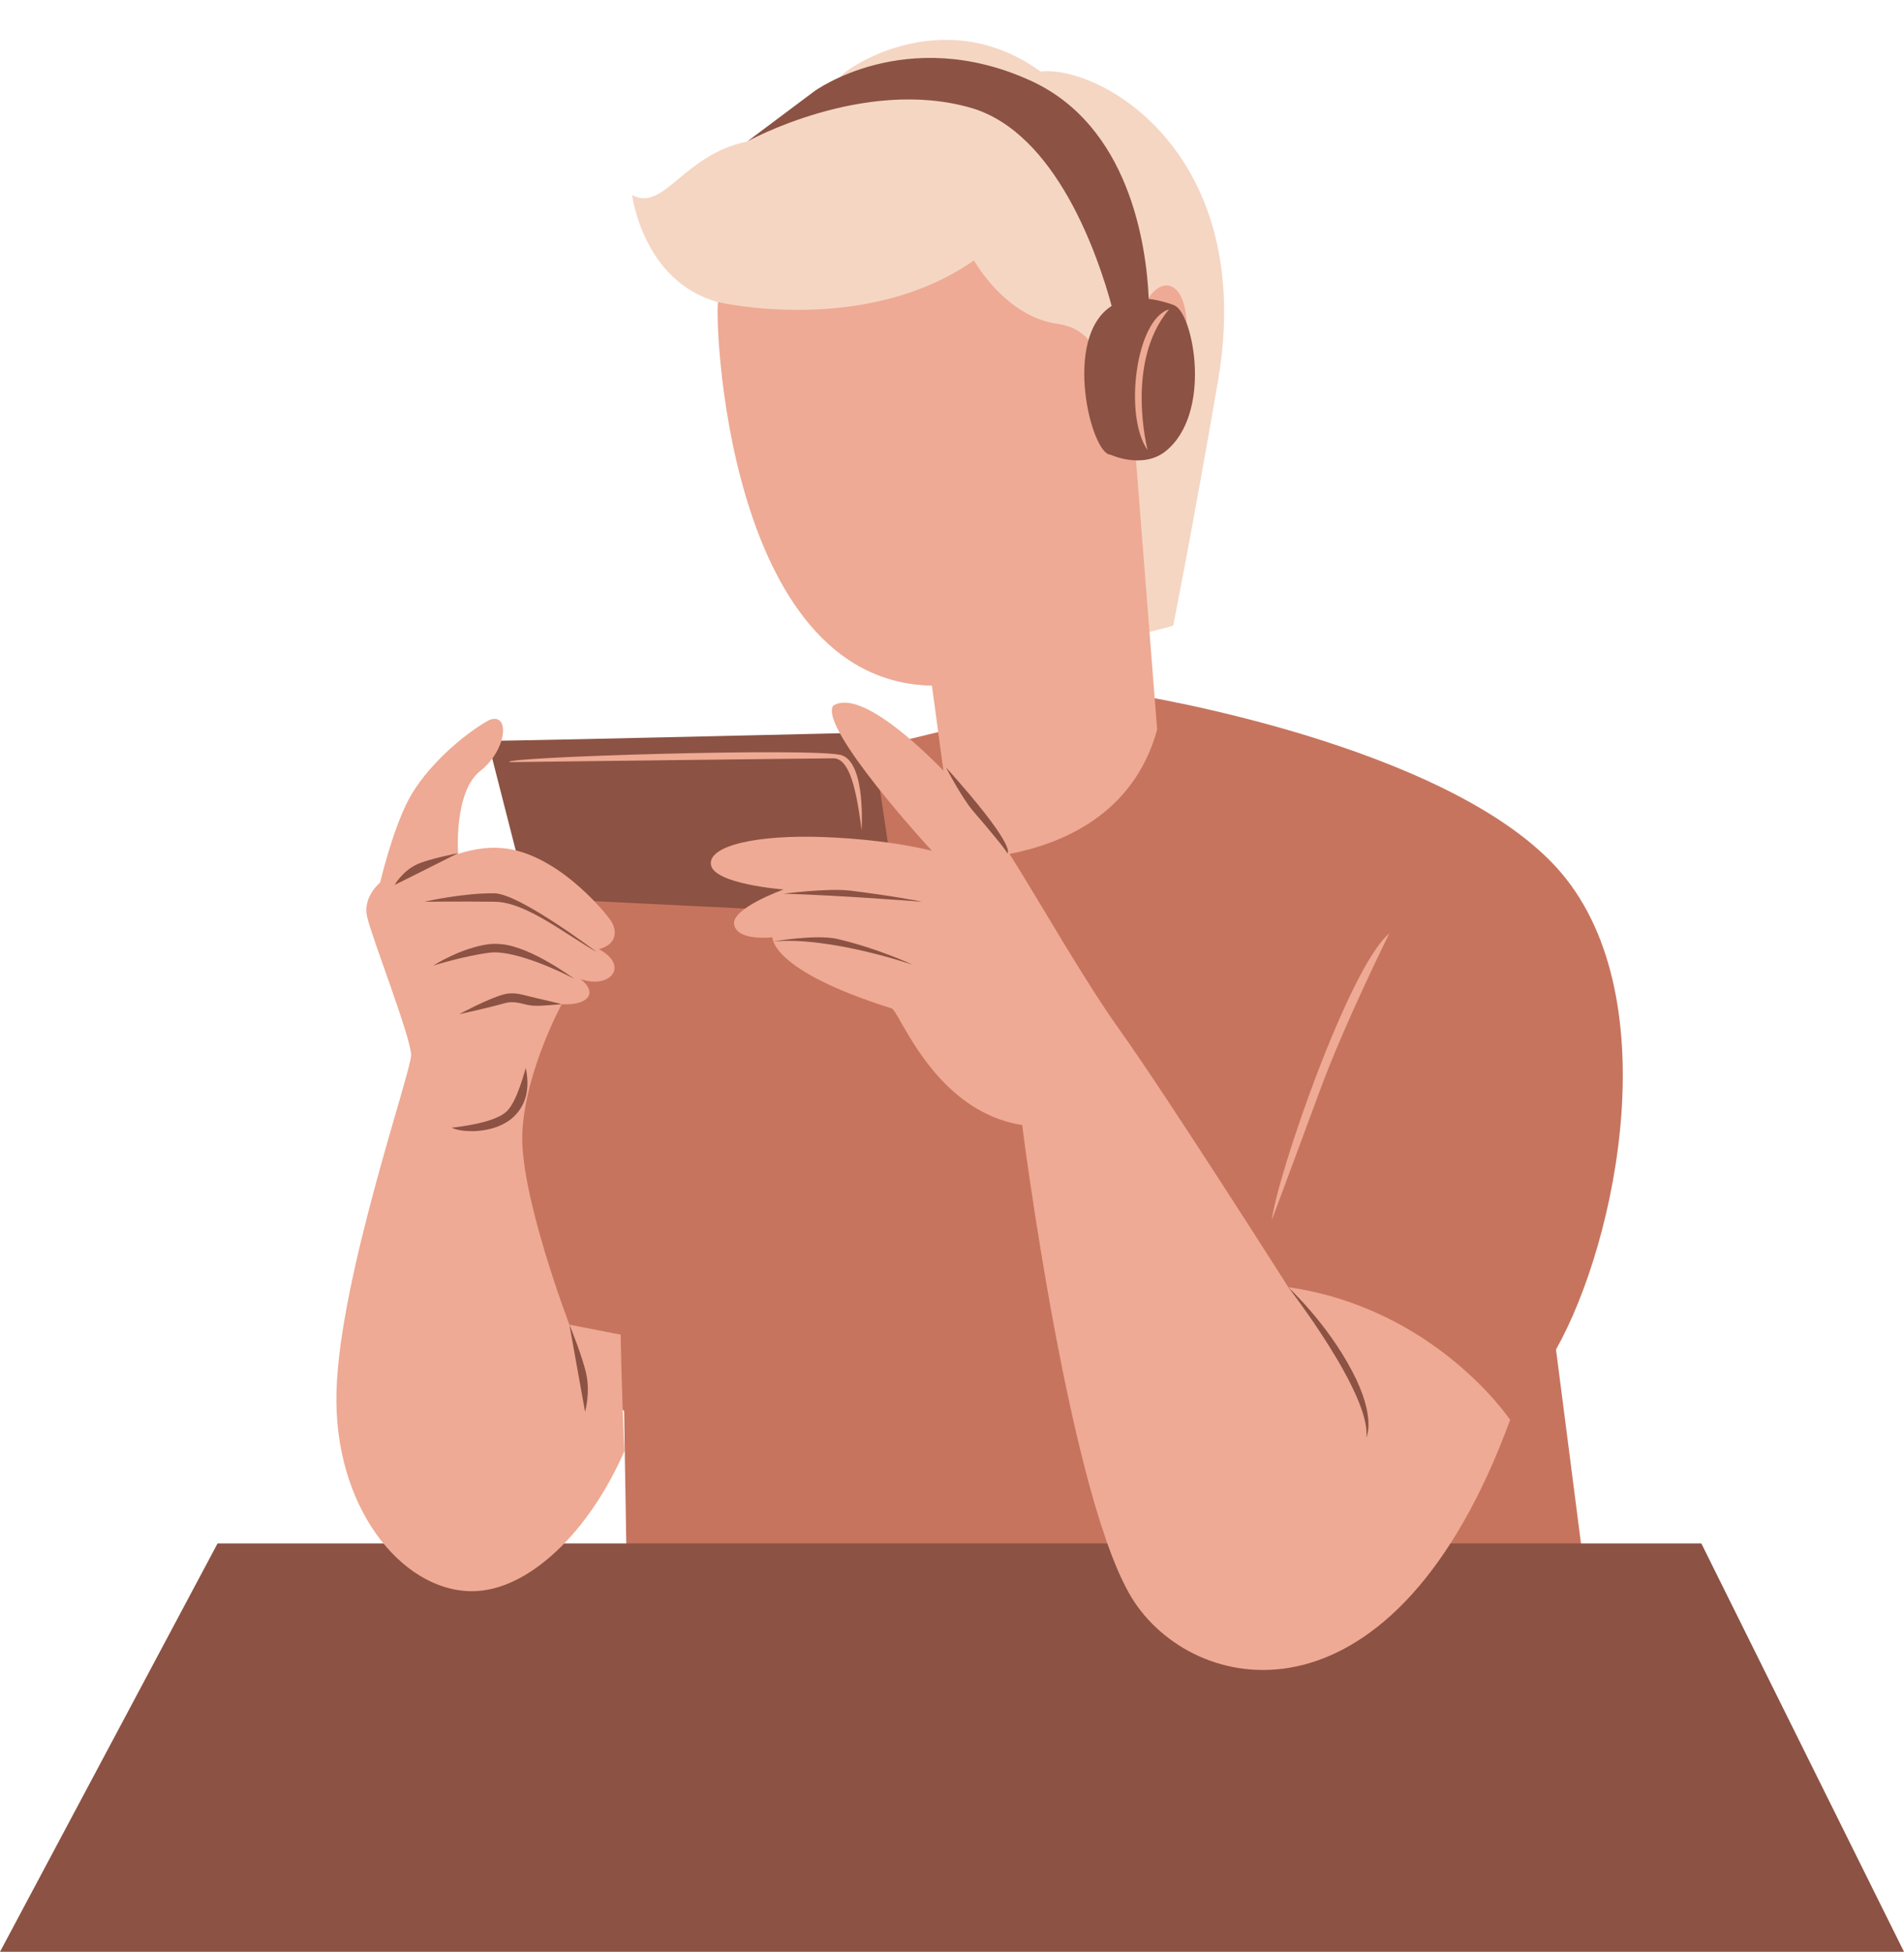
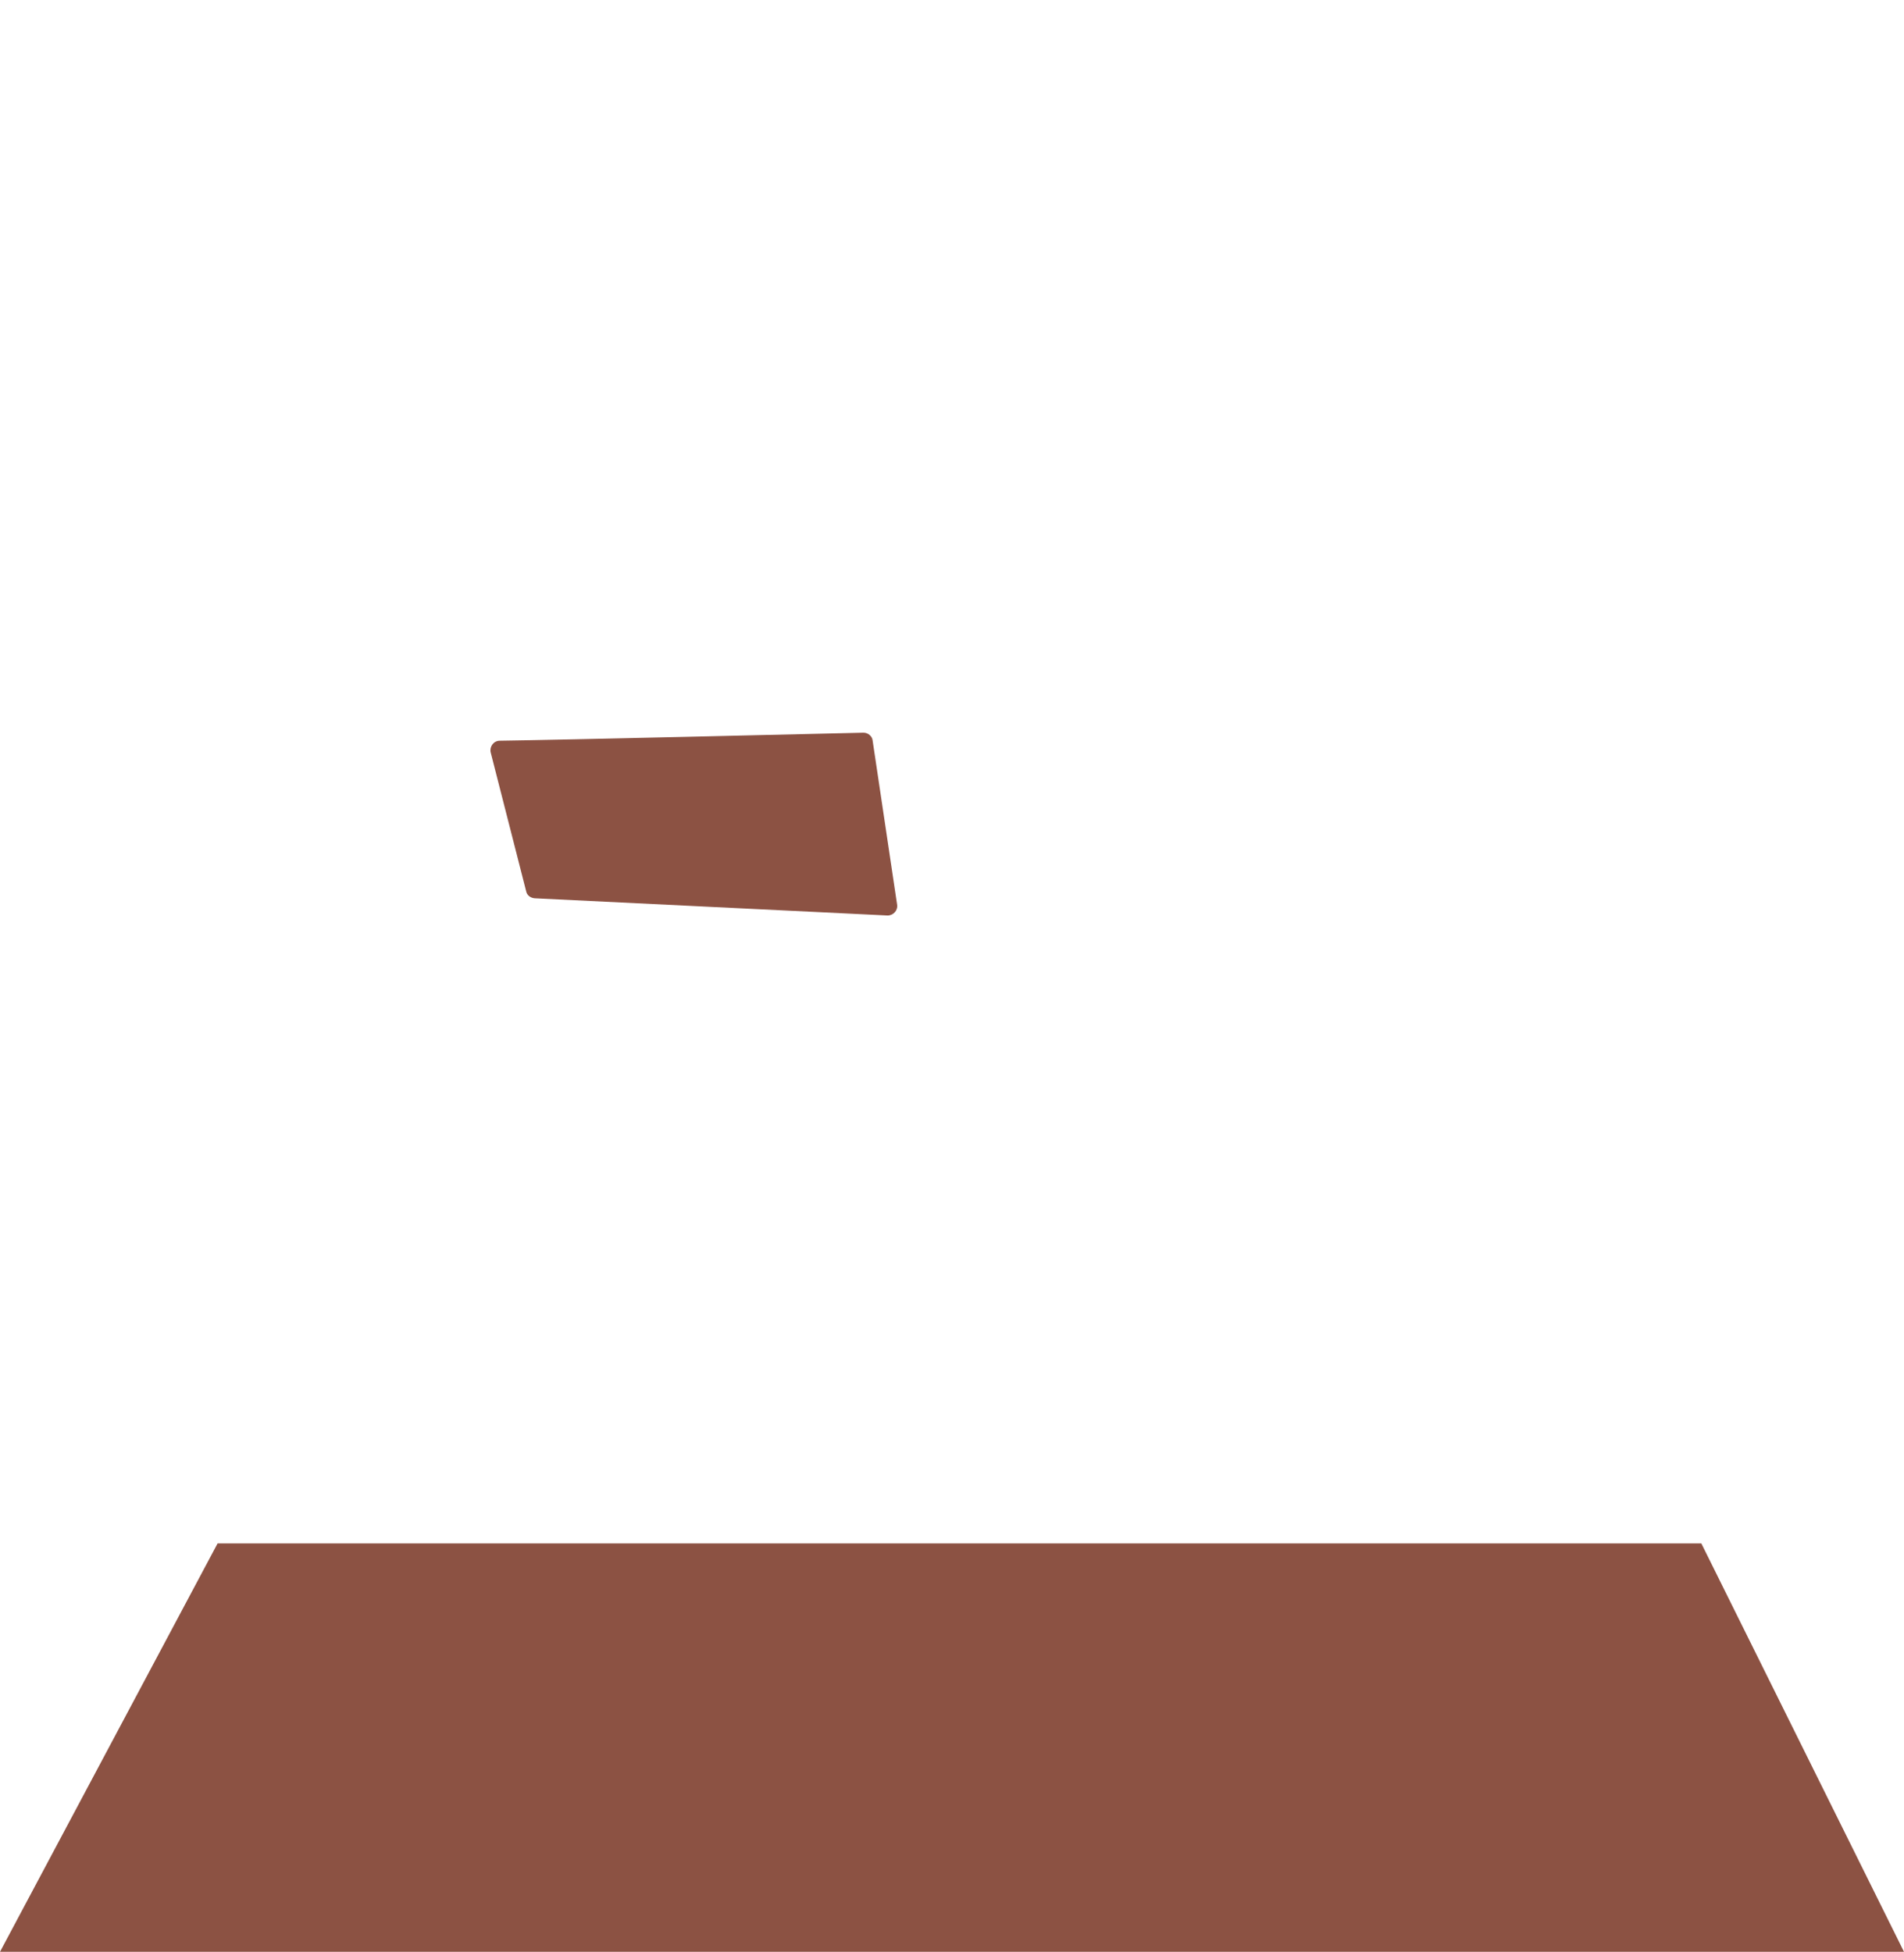
<svg xmlns="http://www.w3.org/2000/svg" height="510.4" preserveAspectRatio="xMidYMid meet" version="1.0" viewBox="0.0 -10.4 497.9 510.4" width="497.9" zoomAndPan="magnify">
  <g id="change1_1">
-     <path d="M297.5,171.4c0,0,79.8,12.7,109.4,44.9c29.6,32.3,16,97.8,0,126.2l8.1,62.9l-251,1.8l-0.8-48.6l-43.4-42.7 L146.9,205l129.8-31.6L297.5,171.4z" fill="#C7745E" />
-   </g>
+     </g>
  <g id="change2_1">
-     <path d="M272.1,8.3c15.8-1.7,56.6,21.5,46.4,81c-6.8,39.5-11.7,63.9-11.7,63.9s-20.6,6.3-30,3.4 c-9.4-2.9-74.8-66.2-74.8-66.2l-14.3-21.8c-19.6-5.4-22.4-28-22.4-28c8.4,4.5,13.2-10.5,30.1-14c20.1-11.2,24.3-12.5,24.4-16.9 C220.2,8.2,246.2-10.4,272.1,8.3z" fill="#F5D6C3" />
-   </g>
+     </g>
  <g id="change3_1">
    <path d="M130.7,183.3c15.3-0.2,82.3-1.8,95.1-2.1c1.2,0,2.3,0.9,2.4,2.1l6.4,42.9c0.2,1.5-1,2.8-2.5,2.8l-92.3-4.5 c-1.1-0.1-2-0.8-2.2-1.8l-9.3-36.4C128,184.8,129.1,183.3,130.7,183.3z M444.9,393.2h-388L0,500h497.9L444.9,393.2z" fill="#8C5243" />
  </g>
  <g id="change4_1">
-     <path d="M394.9,360.9c-30.1,82.1-81.4,72.8-98.2,47.7c-16.8-25.1-29.4-124.8-29.4-124.8 c-22.9-3.6-31.9-29.4-34.1-30.5c-31.9-10-31.2-18.6-31.2-18.6s-9,1.1-10-3.2c-1.1-4.3,12.9-9.3,12.9-9.3s-18.3-1.4-19-6.5 c-0.7-5,12.2-7.9,29.8-7.2c17.6,0.7,28,3.6,28,3.6s-29.8-32.3-25.8-38c6.1-3.7,18.9,6.9,28.8,17l-3-22.2 c-54.6-1.1-56.9-98.6-55.9-100.3c0,0,38.4,9,66.9-10.9c0,0,8.1,14.7,21.9,16.6c7.9,1.1,10.4,7.1,10.6,10.1l8.6,1.5 c0,0,0.9-16,6.4-20.5s11.2,4.1,6.3,23.2c-4.9,19.1-11.7,18-11.7,18l5.8,73.8c-6.2,22.4-25.2,29.9-38.6,32.5 c8.2,13,19.5,33.1,29.2,46.6c12.5,17.6,43.7,66.7,43.7,66.7C375.5,331.8,394.9,360.9,394.9,360.9z M148.9,336 c0,0-13.2-34.5-12.3-50.5c0.9-16.1,10.3-33.3,10.3-33.3c6.8,0.4,9.6-2.9,4.9-6.6c7.6,2.8,13-3.4,4.8-7.8c4.7-1.2,4.8-4.7,3.3-7.2 c-1.6-2.5-15.1-19-30-19.3c-5-0.2-10.1,1.6-10.1,1.6s-1.2-16.2,5.8-21.7c7-5.5,7.9-15.5,2.3-13.3c-7.2,4-16.7,12.6-21,20.7 s-7.5,21.8-7.5,21.8s-4.6,3.7-3.4,8.9c1.1,5.2,11.5,31.6,11.5,36.2s-18.7,58-19.5,87.9c-0.9,29.9,16.8,52.2,35.3,52.3 c14.9,0.1,30.9-15.7,40-36.7c-0.7-13.1-1-30.4-1-30.4L148.9,336z M363.3,233.7c-10.5,8.7-29.4,63.5-30.7,74.9 c0,0,7.2-19.3,12.7-34.2C351.6,257.3,363.3,233.7,363.3,233.7z" fill="#EEAA94" />
-   </g>
+     </g>
  <g id="change3_2">
-     <path d="M222.3,222.5c10,1.2,18.6,2.8,18.7,2.9c0,0-21.6-1.7-36.1-2.1C204.9,223.3,216.5,221.8,222.3,222.5z M202.1,235.8c14.9-1.4,36.6,6.1,36.6,6.1c-0.6-0.3-9.5-4.4-19.9-6.8C213.2,233.9,202.1,235.8,202.1,235.8z M109.1,215.6 c-3.9,1.8-5.9,5.4-5.9,5.4c0.1,0,16.6-8.3,16.6-8.3S112.1,214.2,109.1,215.6z M129.3,223.2c-8.1-0.1-17.9,2.1-18.3,2.2 c0,0,10.4-0.1,18.3,0c1.5,0,3.1,0.3,4.7,0.8c4.9,1.5,10.2,4.9,15.8,8.5c2.1,1.3,4.2,2.7,6.3,3.9 C156.1,238.6,135.9,223.3,129.3,223.2z M150.2,245.6c0,0-11.2-8.4-19.1-9.1c-1.1-0.1-2.2-0.1-3.2,0c-7.3,0.9-14.6,5.6-14.6,5.6 c0.1,0,7.8-2.5,14.9-3.4C134.8,238,147.2,243.9,150.2,245.6z M138.2,250.1c-2.3-0.6-4.3-1.1-6.7-0.4c-4.2,1.2-11.4,5.1-11.4,5.1 c0.1,0,7.8-1.7,12-2.9c1.8-0.5,3.5-0.1,5.5,0.4c2.3,0.6,5.1,0.2,9.2-0.1C146.9,252.1,140.5,250.7,138.2,250.1z M132.3,280.4 c-0.6,0.5-1.2,0.9-1.9,1.2c-4.1,2.1-12.3,2.9-12.3,2.9c1.3,0.6,3.2,0.9,5.3,0.9c3.4,0,7.5-0.9,10.4-3.3c2.5-2.1,5.2-6,3.7-13.2 C137.4,268.8,135.3,277.9,132.3,280.4z M153,358.8c0,0,1.4-5,0.3-9.9c-1-4.7-4.4-12.9-4.4-12.9S153,358.7,153,358.8z M336.8,326.1 c0,0,21.8,28.1,20.5,39.4c0,0,2.7-5.3-3.8-17.5C346.9,335.5,337.4,326.8,336.8,326.1z M254.4,201.6c4.9,5.7,8.8,10.4,9.1,11.3 c0,0,0-0.1,0-0.3c0,0,2.3-1.8-16.1-22.3C247.4,190.4,251.7,198.5,254.4,201.6z M307.2,69.5c-1.5-0.7-5.5-1.7-6.8-1.7 c-0.6-14.2-5.1-45.5-31.1-57.2c-32.5-14.7-56.4,2.9-56.4,2.9l-17.5,13.1c0,0,30.4-16.9,58.5-8.8c22.4,6.5,33.3,38.9,36.8,51.8 c-13,8.3-5.3,38.9-0.3,38.9c0,0,8.4,3.9,14.4-0.9C317.1,97.7,312.1,71.8,307.2,69.5z" fill="#8C5243" />
-   </g>
+     </g>
  <g id="change4_2">
-     <path d="M220.1,187.1c6.4,2.1,5.2,19.6,5.2,19.6c-1.6-13.2-3.8-18.8-7.4-18.8s-84.6,1-84.6,1 C129.6,187.6,213.8,185,220.1,187.1z M305.7,70.5c-8.7,2.6-11.9,27.9-5.6,36.8C300.1,107.2,294.1,84.3,305.7,70.5z" fill="#EEAA94" />
-   </g>
+     </g>
</svg>